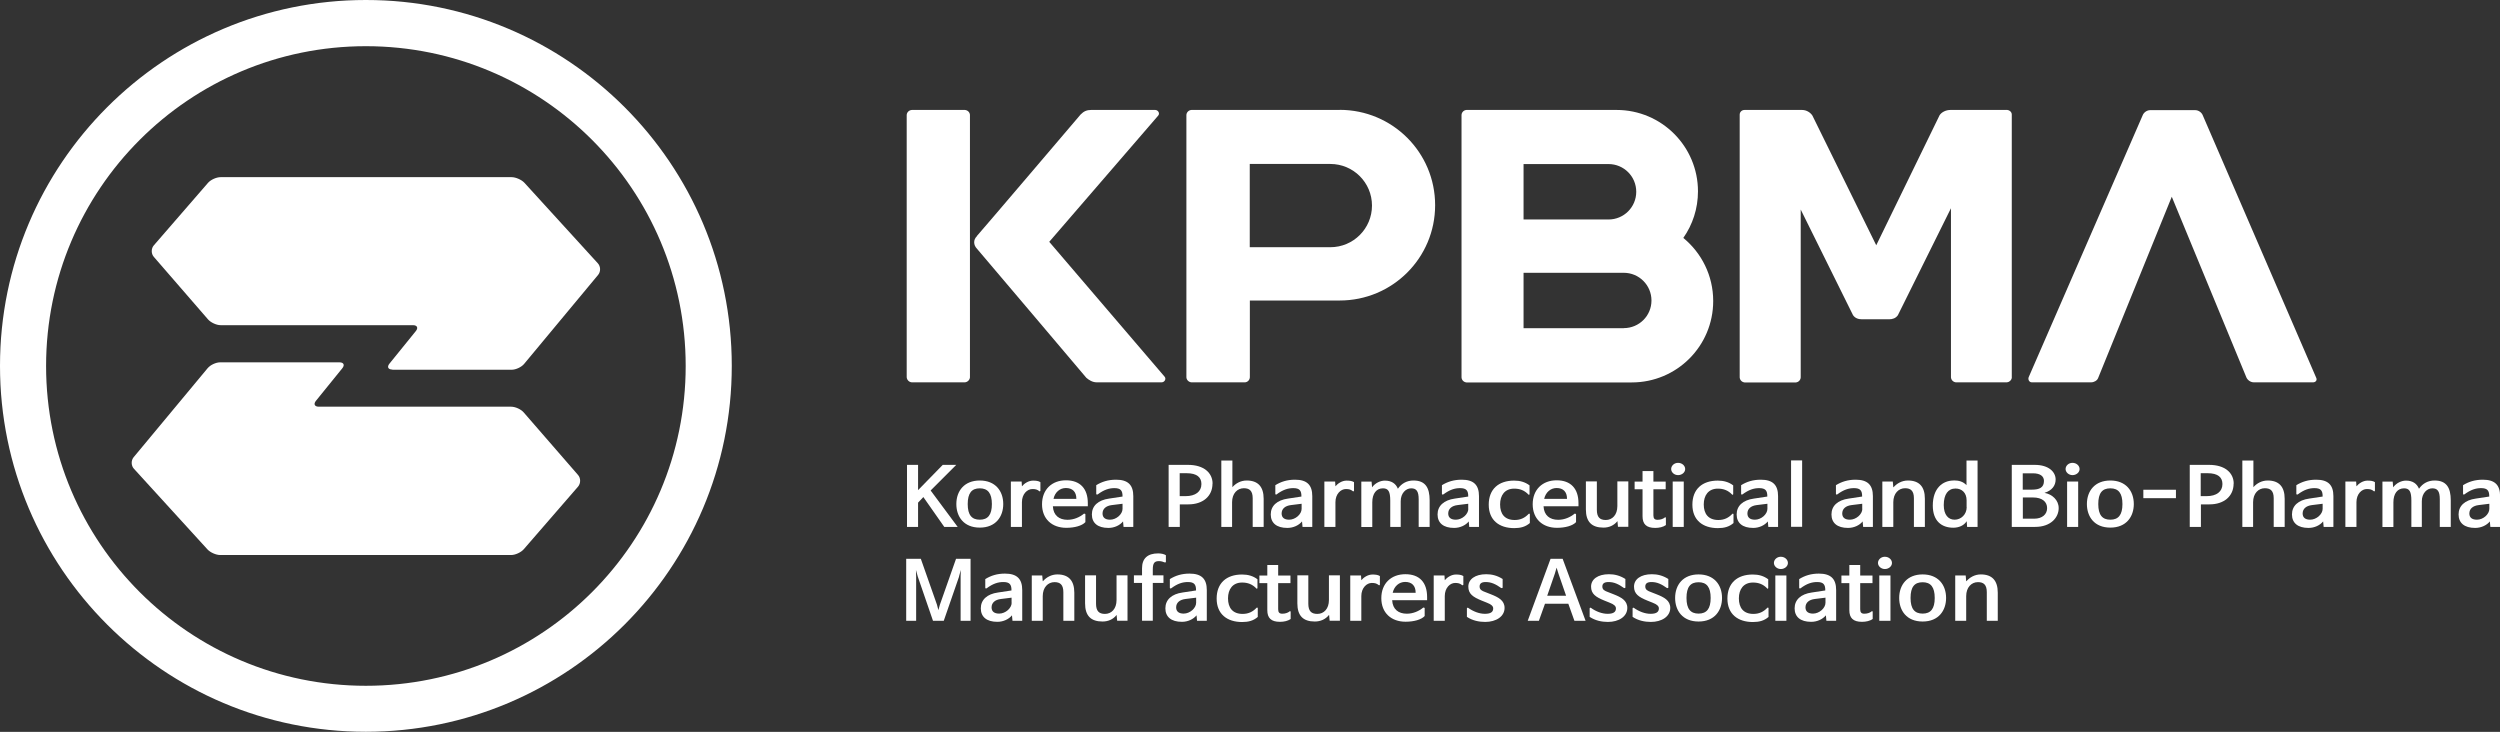
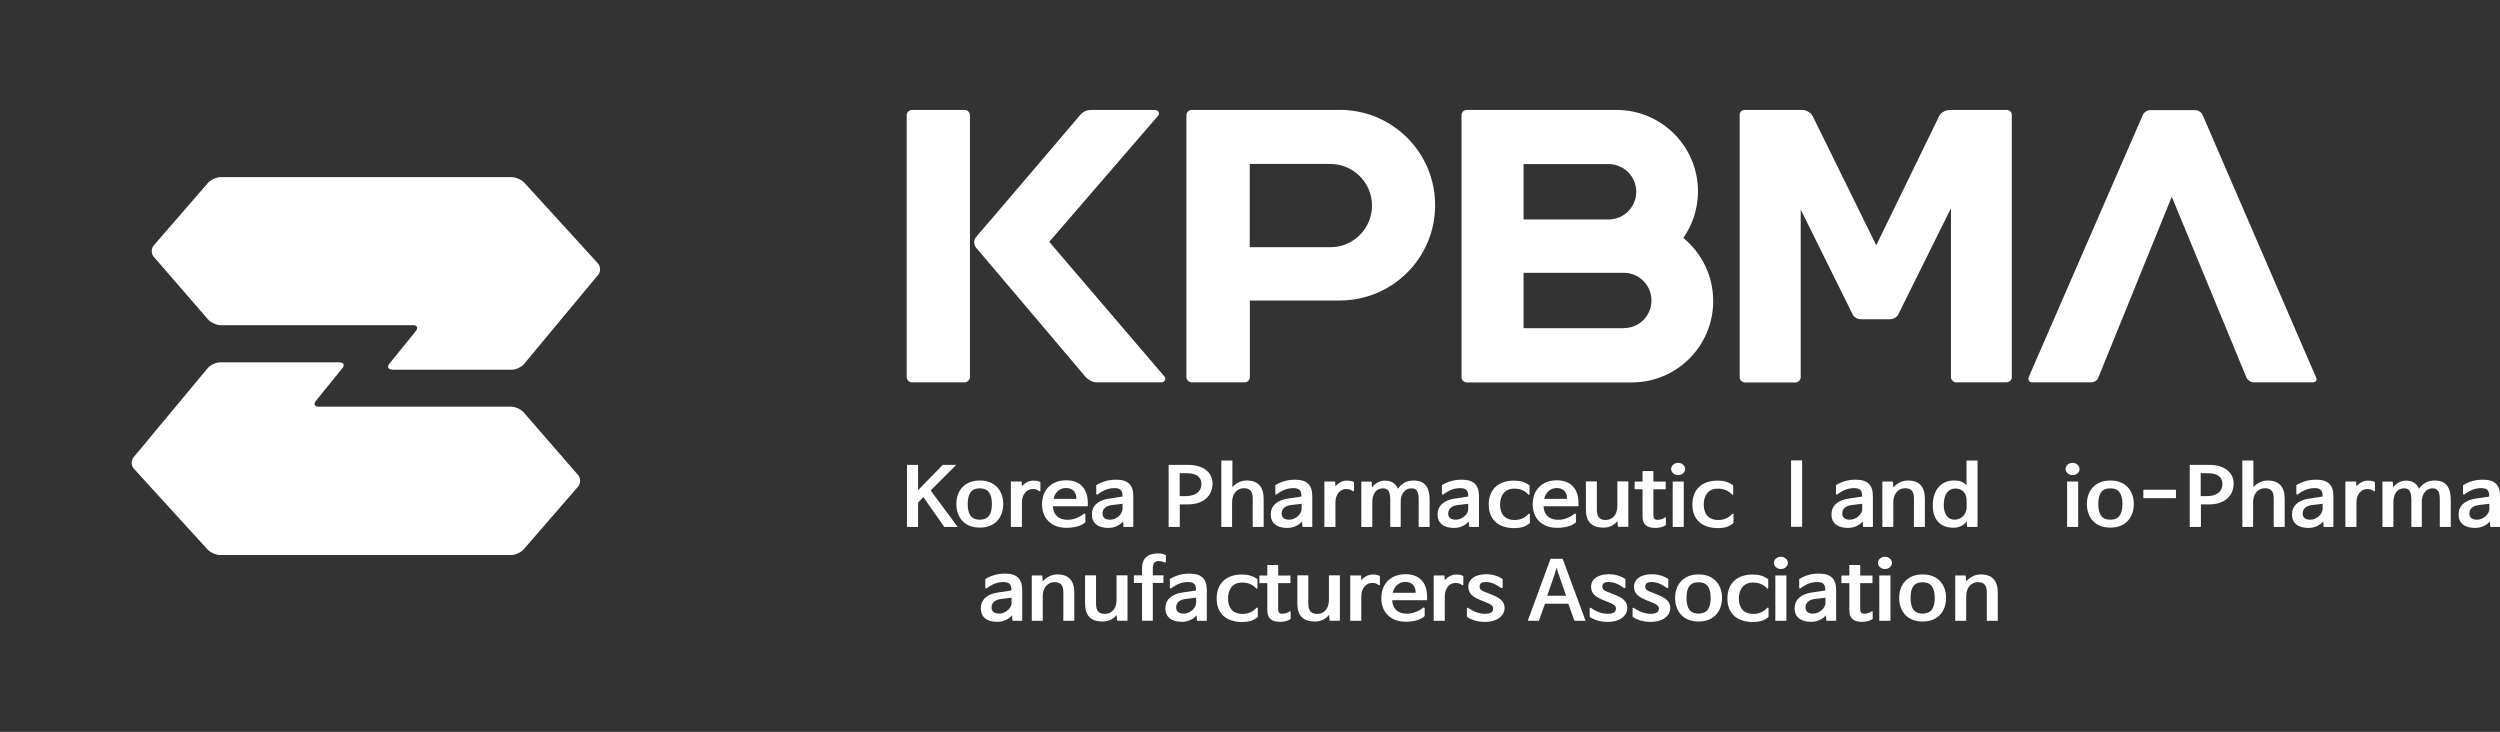
<svg xmlns="http://www.w3.org/2000/svg" id="_레이어_2" viewBox="0 0 246.25 72.09">
  <rect x="0" y="0" width="246.25" height="72.09" fill="#333333" stroke="none" />
  <defs>
    <style>.cls-1{fill:#fff;}</style>
  </defs>
  <g id="_레이어_1-2">
    <g>
      <g>
        <path class="cls-1" d="M38.64,36.4c-.41,0-.54-.26-.28-.58l2.6-3.21c.26-.32,.13-.58-.28-.58H21.73c-.41,0-.97-.26-1.24-.57l-5.34-6.16c-.27-.31-.27-.82,0-1.13l5.34-6.16c.27-.31,.83-.56,1.24-.56h28.66c.41,0,.98,.25,1.26,.55l7.24,7.94c.28,.31,.29,.81,.03,1.13l-7.29,8.77c-.26,.32-.82,.58-1.23,.58h-11.75Z" />
        <path class="cls-1" d="M33.44,35.69c.41,0,.54,.26,.28,.58l-2.6,3.21c-.26,.32-.13,.58,.28,.58h18.95c.41,0,.97,.25,1.24,.57l5.35,6.16c.27,.31,.27,.82,0,1.14l-5.35,6.17c-.27,.31-.83,.57-1.24,.57H21.69c-.41,0-.98-.25-1.26-.56l-7.24-7.94c-.28-.3-.29-.81-.03-1.13l7.29-8.77c.26-.32,.82-.58,1.23-.58h11.75Z" />
      </g>
-       <path class="cls-1" d="M36.04,0C16.14,0,0,16.14,0,36.04s16.14,36.04,36.04,36.04,36.04-16.14,36.04-36.04S55.95,0,36.04,0Zm0,67.55c-17.4,0-31.5-14.1-31.5-31.5S18.64,4.55,36.04,4.55s31.5,14.1,31.5,31.5-14.1,31.5-31.5,31.5Z" />
    </g>
    <g>
      <g>
        <path class="cls-1" d="M131.97,10.83h-14.62c-.26,.02-.48,.23-.49,.5h0v25.83h0c.01,.26,.22,.47,.48,.5h5.3c.26-.02,.46-.24,.47-.5h0v-7.56h8.85c5.19,0,9.4-4.19,9.4-9.39s-4.21-9.39-9.4-9.39m-.92,13.53h-7.94v-8.2h7.94c2.26,0,4.1,1.83,4.1,4.1s-1.84,4.1-4.1,4.1" />
        <path class="cls-1" d="M95.54,37.18c-.03,.25-.23,.45-.49,.48h-5.24c-.27-.02-.48-.24-.5-.5V11.33c.01-.27,.23-.48,.51-.5h5.22c.27,.02,.48,.22,.5,.48v25.88Z" />
        <path class="cls-1" d="M96.22,23.25c.21-.21,10.21-11.96,10.21-11.96l.02-.02c.3-.31,.61-.44,1.02-.44h6.32c.3,.01,.48,.35,.29,.56h0s-10.73,12.43-10.73,12.43l11.36,13.28h0c.19,.21,.01,.55-.28,.56h-6.41c-.41,0-.77-.23-1.02-.45,0,0-10.57-12.49-10.77-12.71-.35-.36-.38-.88,0-1.24" />
        <path class="cls-1" d="M165.81,23.43c.91-1.3,1.44-2.88,1.44-4.58,0-4.43-3.59-8.02-8.02-8.02h-14.79c-.26,.02-.47,.23-.48,.5h0v25.84h0c.01,.26,.21,.47,.48,.5h16.29c4.43,0,8.02-3.58,8.02-8.02,0-2.51-1.15-4.74-2.94-6.21Zm-15.74-7.27h8.37c1.51,0,2.73,1.22,2.73,2.73s-1.22,2.73-2.73,2.73h-8.37v-5.46Zm9.87,16.17h-9.87v-5.46h9.87c1.51,0,2.73,1.22,2.73,2.73s-1.22,2.72-2.73,2.72Z" />
        <path class="cls-1" d="M222.02,37.66h5.82c.25,0,.42-.21,.31-.44l-11.19-25.89c-.11-.25-.4-.48-.73-.48h0s-4.44,0-4.44,0h0c-.33,0-.63,.24-.73,.49h0s-11.16,25.64-11.23,25.8c-.1,.23,.04,.52,.3,.52h5.84c.3,0,.59-.17,.69-.41l7.26-17.87,7.35,17.8c.11,.25,.4,.48,.73,.48" />
        <path class="cls-1" d="M197.67,10.83h-5.55c-.44,0-.87,.21-1.07,.52l-6.24,12.81-6.29-12.78c-.19-.29-.57-.55-1.02-.55h-5.66c-.27,0-.48,.2-.48,.46v25.89c.02,.26,.22,.46,.48,.49h5.06c.26-.03,.46-.24,.47-.5h0V20.64l5.15,10.4c.21,.31,.54,.41,.88,.41h0s2.68,0,2.68,0h0c.33,0,.65-.1,.86-.4l5.23-10.54v16.66c.02,.26,.22,.46,.48,.49h5.04c.24-.03,.43-.2,.47-.44V11.28c0-.26-.24-.44-.48-.46" />
      </g>
      <g>
        <path class="cls-1" d="M91.68,48.31v.02l2.65,3.57h-1.32l-2.06-2.94h0l-.52,.55v2.39h-1.09v-6.11h1.09v2.49h0l2.43-2.49h1.33l-2.52,2.52Z" />
        <path class="cls-1" d="M96.51,51.97c-1.59,0-2.31-1.09-2.31-2.32,0-1.3,.79-2.32,2.31-2.32s2.31,1.02,2.31,2.32c0,1.23-.73,2.32-2.31,2.32Zm0-.78c.79,0,1.19-.47,1.19-1.54s-.4-1.55-1.19-1.55-1.19,.46-1.19,1.55,.41,1.54,1.19,1.54Z" />
        <path class="cls-1" d="M102.36,48.37c-.2-.15-.35-.2-.67-.2-.49,0-1.03,.47-1.03,1.3v2.43h-1.09v-4.47h1.06l.03,.47c.23-.28,.65-.56,1.09-.56,.28,0,.52,.02,.73,.15v.84c0,.06-.08,.09-.12,.05Z" />
        <path class="cls-1" d="M106.79,50.6s.12,0,.12,.05v.78c-.33,.36-1.07,.56-1.88,.56-1.41,0-2.39-.87-2.39-2.32s.97-2.36,2.36-2.36,2.15,.82,2.15,2.25v.31h-3.44v.02c.05,.87,.61,1.31,1.44,1.31,.62,0,1.2-.25,1.64-.62Zm-3.02-1.46h2.25v-.02c0-.68-.38-1.05-1.03-1.05-.59,0-1.08,.41-1.22,1.07h0Z" />
        <path class="cls-1" d="M108.1,48.7c-.05,.04-.12,0-.12-.05v-.86c.55-.34,1.17-.54,1.95-.54,1.17,0,1.7,.51,1.7,1.62v3.03h-.96l-.05-.54h0c-.31,.38-.85,.64-1.44,.64-1.06,0-1.63-.49-1.63-1.33s.61-1.41,1.7-1.56l1.32-.2v-.04c0-.55-.19-.79-.8-.79-.53,0-1.03,.16-1.65,.62Zm2.47,1.42v-.5l-1.05,.13c-.58,.07-.92,.37-.92,.83,0,.41,.28,.61,.74,.61,.62,0,1.23-.54,1.23-1.07Z" />
        <path class="cls-1" d="M119.43,47.64c0,1.23-.94,2.04-2.37,2.04h-.85v2.22h-1.1v-6.11h1.92c1.55,0,2.41,.79,2.41,1.85Zm-1.09,.04c0-.65-.42-1.07-1.47-1.07h-.67v2.26h.58c.98,0,1.56-.45,1.56-1.19Z" />
        <path class="cls-1" d="M120.3,51.9v-6.54h1.09v2.63h0c.31-.36,.8-.66,1.41-.66,1.09,0,1.67,.59,1.67,1.8v2.77h-1.08v-2.82c0-.74-.32-.99-.87-.99-.64,0-1.16,.51-1.16,1.38v2.43h-1.08Z" />
        <path class="cls-1" d="M125.74,48.7c-.05,.04-.12,0-.12-.05v-.86c.55-.34,1.16-.54,1.94-.54,1.17,0,1.7,.51,1.7,1.62v3.03h-.96l-.05-.54h0c-.31,.38-.85,.64-1.45,.64-1.06,0-1.63-.49-1.63-1.33s.61-1.41,1.7-1.56l1.32-.2v-.04c0-.55-.19-.79-.8-.79-.53,0-1.03,.16-1.65,.62Zm2.47,1.42v-.5l-1.05,.13c-.58,.07-.92,.37-.92,.83,0,.41,.28,.61,.74,.61,.62,0,1.23-.54,1.23-1.07Z" />
        <path class="cls-1" d="M133.24,48.37c-.2-.15-.35-.2-.67-.2-.49,0-1.03,.47-1.03,1.3v2.43h-1.09v-4.47h1.06l.03,.47c.23-.28,.65-.56,1.09-.56,.28,0,.53,.02,.74,.15v.84c0,.06-.08,.09-.12,.05Z" />
        <path class="cls-1" d="M137.7,48.13c.36-.52,.89-.8,1.53-.8,1.17,0,1.59,.71,1.59,1.95v2.62h-1.08v-2.72c0-.79-.22-1.08-.74-1.08s-1.03,.48-1.03,1.27v2.53h-1.03v-2.58c0-.89-.18-1.22-.72-1.22-.64,0-1.05,.51-1.05,1.38v2.43h-1.08v-4.47h1.01l.05,.56h0c.3-.42,.81-.66,1.26-.66,.67,0,1.09,.31,1.28,.8h0Z" />
        <path class="cls-1" d="M142.15,48.7c-.05,.04-.12,0-.12-.05v-.86c.55-.34,1.17-.54,1.95-.54,1.17,0,1.7,.51,1.7,1.62v3.03h-.96l-.05-.54h0c-.3,.38-.85,.64-1.44,.64-1.06,0-1.63-.49-1.63-1.33s.62-1.41,1.7-1.56l1.32-.2v-.04c0-.55-.19-.79-.8-.79-.53,0-1.03,.16-1.65,.62Zm2.47,1.42v-.5l-1.05,.13c-.58,.07-.92,.37-.92,.83,0,.41,.28,.61,.75,.61,.62,0,1.23-.54,1.23-1.07Z" />
        <path class="cls-1" d="M150.52,48.68c-.37-.37-.8-.55-1.37-.55-.94,0-1.39,.67-1.39,1.56,0,.93,.45,1.53,1.44,1.53,.57,0,1-.21,1.37-.6,.04-.05,.12-.02,.12,.04v.86c-.43,.37-.91,.5-1.54,.5-1.48,0-2.51-.78-2.51-2.31s.97-2.37,2.5-2.37c.59,0,1.08,.14,1.52,.47v.86c0,.06-.08,.09-.12,.04Z" />
        <path class="cls-1" d="M155.12,50.6s.12,0,.12,.05v.78c-.33,.36-1.07,.56-1.88,.56-1.41,0-2.39-.87-2.39-2.32s.97-2.36,2.36-2.36,2.15,.82,2.15,2.25v.31h-3.44v.02c.05,.87,.61,1.31,1.44,1.31,.62,0,1.2-.25,1.64-.62Zm-3.02-1.46h2.25v-.02c0-.68-.38-1.05-1.02-1.05-.59,0-1.08,.41-1.23,1.07h0Z" />
        <path class="cls-1" d="M159.31,51.34c-.33,.41-.81,.63-1.37,.63-1.16,0-1.73-.58-1.73-1.79v-2.76h1.08v2.79c0,.72,.28,1.01,.88,1.01,.64,0,1.14-.5,1.14-1.37v-2.43h1.08v4.47h-1.02l-.05-.54v-.02Z" />
        <path class="cls-1" d="M163.97,50.97c.05-.04,.12-.02,.12,.05v.7c-.26,.19-.66,.28-1.05,.28-.88,0-1.25-.38-1.25-1.15v-2.66h-.78v-.75h.78v-1.04h1.07v1.04h1.21v.75h-1.21v2.57c0,.31,.12,.44,.4,.44,.3,0,.52-.08,.71-.21Z" />
        <path class="cls-1" d="M164.61,46.2c0-.32,.29-.61,.68-.61s.7,.28,.7,.61-.32,.6-.7,.6c-.39,0-.68-.29-.68-.6Zm1.24,1.23v4.47h-1.09v-4.47h1.09Z" />
        <path class="cls-1" d="M170.58,48.68c-.37-.37-.8-.55-1.37-.55-.94,0-1.39,.67-1.39,1.56,0,.93,.46,1.53,1.44,1.53,.57,0,1-.21,1.37-.6,.04-.05,.12-.02,.12,.04v.86c-.43,.37-.91,.5-1.54,.5-1.48,0-2.51-.78-2.51-2.31s.97-2.37,2.5-2.37c.58,0,1.09,.14,1.52,.47v.86c0,.06-.08,.09-.12,.04Z" />
-         <path class="cls-1" d="M171.62,48.7c-.05,.04-.12,0-.12-.05v-.86c.55-.34,1.16-.54,1.94-.54,1.17,0,1.7,.51,1.7,1.62v3.03h-.96l-.05-.54h0c-.31,.38-.85,.64-1.44,.64-1.06,0-1.63-.49-1.63-1.33s.61-1.41,1.7-1.56l1.32-.2v-.04c0-.55-.19-.79-.8-.79-.53,0-1.03,.16-1.65,.62Zm2.47,1.42v-.5l-1.05,.13c-.58,.07-.92,.37-.92,.83,0,.41,.28,.61,.74,.61,.62,0,1.23-.54,1.23-1.07Z" />
        <path class="cls-1" d="M177.51,45.35v6.54h-1.09v-6.54h1.09Z" />
        <path class="cls-1" d="M180.96,48.7c-.05,.04-.12,0-.12-.05v-.86c.55-.34,1.17-.54,1.94-.54,1.17,0,1.7,.51,1.7,1.62v3.03h-.96l-.05-.54h0c-.3,.38-.85,.64-1.44,.64-1.06,0-1.63-.49-1.63-1.33s.61-1.41,1.7-1.56l1.32-.2v-.04c0-.55-.19-.79-.8-.79-.53,0-1.03,.16-1.65,.62Zm2.47,1.42v-.5l-1.05,.13c-.58,.07-.92,.37-.92,.83,0,.41,.28,.61,.75,.61,.62,0,1.23-.54,1.23-1.07Z" />
        <path class="cls-1" d="M186.52,47.99h0c.31-.36,.81-.66,1.41-.66,1.1,0,1.67,.59,1.67,1.8v2.77h-1.08v-2.82c0-.74-.32-.99-.87-.99-.64,0-1.16,.51-1.16,1.38v2.43h-1.08v-4.47h1.03l.05,.56Z" />
        <path class="cls-1" d="M192.43,47.32c.53,0,.94,.12,1.27,.47h0v-2.43h1.09v6.54h-1.03l-.04-.54h-.02c-.24,.39-.74,.62-1.3,.62-1.16,0-2.02-.67-2.02-2.18,0-1.71,.97-2.47,2.06-2.47Zm1.28,2.62v-.66c0-.74-.47-1.16-1.09-1.16-.72,0-1.16,.55-1.16,1.63,0,.95,.44,1.44,1.07,1.44s1.19-.51,1.19-1.25Z" />
-         <path class="cls-1" d="M201.39,48.55c.75,.13,1.39,.71,1.39,1.5,0,.92-.77,1.85-2.32,1.85h-2.3v-6.11h2.26c1.4,0,2.06,.71,2.06,1.44,0,.62-.38,1.09-1.08,1.31h0Zm-1.15-1.93h-1v1.61h.92c.73,0,1.17-.21,1.17-.86,0-.44-.34-.75-1.09-.75Zm0,2.38h-.99v2.09h1.12c.79,0,1.27-.43,1.27-1.04s-.46-1.05-1.4-1.05Z" />
        <path class="cls-1" d="M203.46,46.2c0-.32,.29-.61,.68-.61s.7,.28,.7,.61-.32,.6-.7,.6-.68-.29-.68-.6Zm1.24,1.23v4.47h-1.09v-4.47h1.09Z" />
        <path class="cls-1" d="M207.87,51.97c-1.59,0-2.31-1.09-2.31-2.32,0-1.3,.79-2.32,2.31-2.32s2.31,1.02,2.31,2.32c0,1.23-.73,2.32-2.31,2.32Zm0-.78c.79,0,1.19-.47,1.19-1.54s-.39-1.55-1.19-1.55-1.19,.46-1.19,1.55,.41,1.54,1.19,1.54Z" />
        <path class="cls-1" d="M214.33,48.24v.83h-3.21v-.83h3.21Z" />
        <path class="cls-1" d="M220.01,47.64c0,1.23-.94,2.04-2.37,2.04h-.85v2.22h-1.1v-6.11h1.92c1.55,0,2.41,.79,2.41,1.85Zm-1.1,.04c0-.65-.42-1.07-1.47-1.07h-.67v2.26h.58c.98,0,1.56-.45,1.56-1.19Z" />
        <path class="cls-1" d="M220.87,51.9v-6.54h1.09v2.63h0c.31-.36,.8-.66,1.41-.66,1.09,0,1.67,.59,1.67,1.8v2.77h-1.08v-2.82c0-.74-.32-.99-.87-.99-.64,0-1.16,.51-1.16,1.38v2.43h-1.08Z" />
        <path class="cls-1" d="M226.31,48.7c-.05,.04-.12,0-.12-.05v-.86c.55-.34,1.17-.54,1.95-.54,1.17,0,1.7,.51,1.7,1.62v3.03h-.96l-.05-.54h0c-.31,.38-.85,.64-1.44,.64-1.06,0-1.63-.49-1.63-1.33s.61-1.41,1.7-1.56l1.32-.2v-.04c0-.55-.19-.79-.8-.79-.54,0-1.03,.16-1.65,.62Zm2.47,1.42v-.5l-1.05,.13c-.58,.07-.92,.37-.92,.83,0,.41,.28,.61,.74,.61,.62,0,1.23-.54,1.23-1.07Z" />
        <path class="cls-1" d="M233.81,48.37c-.2-.15-.35-.2-.68-.2-.49,0-1.02,.47-1.02,1.3v2.43h-1.09v-4.47h1.06l.03,.47c.23-.28,.65-.56,1.09-.56,.28,0,.53,.02,.73,.15v.84c0,.06-.08,.09-.12,.05Z" />
        <path class="cls-1" d="M238.28,48.13c.36-.52,.89-.8,1.53-.8,1.17,0,1.59,.71,1.59,1.95v2.62h-1.08v-2.72c0-.79-.22-1.08-.74-1.08s-1.03,.48-1.03,1.27v2.53h-1.03v-2.58c0-.89-.18-1.22-.72-1.22-.64,0-1.05,.51-1.05,1.38v2.43h-1.08v-4.47h1.01l.05,.56h0c.3-.42,.81-.66,1.26-.66,.67,0,1.08,.31,1.28,.8h0Z" />
        <path class="cls-1" d="M242.73,48.7c-.05,.04-.12,0-.12-.05v-.86c.55-.34,1.17-.54,1.95-.54,1.17,0,1.7,.51,1.7,1.62v3.03h-.96l-.05-.54h0c-.31,.38-.85,.64-1.45,.64-1.06,0-1.63-.49-1.63-1.33s.61-1.41,1.7-1.56l1.32-.2v-.04c0-.55-.19-.79-.8-.79-.53,0-1.03,.16-1.65,.62Zm2.47,1.42v-.5l-1.05,.13c-.58,.07-.92,.37-.92,.83,0,.41,.28,.61,.75,.61,.62,0,1.22-.54,1.22-1.07Z" />
-         <path class="cls-1" d="M94.47,56.79l-1.51,4.36h-1.06l-1.5-4.36-.18-.65,.02,.65v4.36h-.98v-6.11h1.44l1.59,4.52,.14,.54,.15-.54,1.59-4.52h1.43v6.11h-.98v-4.36l.02-.65-.18,.65Z" />
        <path class="cls-1" d="M97.17,57.95c-.05,.04-.12,0-.12-.05v-.86c.55-.34,1.16-.54,1.94-.54,1.17,0,1.7,.51,1.7,1.62v3.03h-.96l-.05-.54h0c-.31,.38-.85,.64-1.44,.64-1.06,0-1.63-.49-1.63-1.33s.61-1.41,1.7-1.56l1.32-.2v-.04c0-.55-.19-.79-.8-.79-.53,0-1.03,.16-1.65,.62Zm2.47,1.42v-.5l-1.05,.13c-.58,.07-.92,.37-.92,.83,0,.41,.28,.61,.75,.61,.62,0,1.23-.54,1.23-1.07Z" />
        <path class="cls-1" d="M102.74,57.24h0c.31-.36,.81-.66,1.41-.66,1.09,0,1.67,.59,1.67,1.8v2.77h-1.08v-2.82c0-.74-.32-.99-.87-.99-.64,0-1.16,.51-1.16,1.38v2.43h-1.08v-4.47h1.03l.05,.56Z" />
        <path class="cls-1" d="M109.97,60.59c-.32,.41-.81,.63-1.37,.63-1.16,0-1.72-.58-1.72-1.79v-2.76h1.08v2.79c0,.72,.28,1.01,.88,1.01,.64,0,1.14-.5,1.14-1.37v-2.43h1.08v4.47h-1.02l-.05-.54v-.02Z" />
        <path class="cls-1" d="M114.73,55.4c-.17-.07-.35-.13-.58-.13-.44,0-.6,.2-.6,.83v.57h1.05v.75h-1.05v3.72h-1.06v-3.72h-.8v-.75h.8v-.69c0-.97,.54-1.47,1.59-1.47,.31,0,.6,.07,.76,.18v.64c0,.06-.05,.09-.11,.06Z" />
        <path class="cls-1" d="M115.35,57.95c-.05,.04-.12,0-.12-.05v-.86c.55-.34,1.16-.54,1.94-.54,1.17,0,1.7,.51,1.7,1.62v3.03h-.96l-.05-.54h0c-.31,.38-.85,.64-1.44,.64-1.06,0-1.63-.49-1.63-1.33s.61-1.41,1.7-1.56l1.32-.2v-.04c0-.55-.19-.79-.8-.79-.54,0-1.03,.16-1.65,.62Zm2.47,1.42v-.5l-1.05,.13c-.58,.07-.92,.37-.92,.83,0,.41,.28,.61,.74,.61,.62,0,1.23-.54,1.23-1.07Z" />
        <path class="cls-1" d="M123.72,57.93c-.37-.37-.8-.55-1.37-.55-.94,0-1.39,.67-1.39,1.56,0,.93,.46,1.53,1.44,1.53,.57,0,1-.21,1.37-.6,.04-.05,.12-.02,.12,.04v.86c-.43,.37-.91,.5-1.54,.5-1.48,0-2.51-.78-2.51-2.31s.97-2.37,2.5-2.37c.59,0,1.09,.14,1.52,.47v.86c0,.06-.08,.09-.12,.04Z" />
        <path class="cls-1" d="M127.01,60.22c.05-.04,.12-.02,.12,.05v.7c-.26,.19-.66,.28-1.05,.28-.88,0-1.25-.38-1.25-1.15v-2.66h-.78v-.75h.78v-1.04h1.07v1.04h1.21v.75h-1.21v2.57c0,.31,.12,.44,.4,.44,.3,0,.52-.08,.71-.21Z" />
        <path class="cls-1" d="M130.89,60.59c-.33,.41-.82,.63-1.38,.63-1.16,0-1.72-.58-1.72-1.79v-2.76h1.08v2.79c0,.72,.28,1.01,.89,1.01,.64,0,1.14-.5,1.14-1.37v-2.43h1.08v4.47h-1.01l-.05-.54v-.02Z" />
        <path class="cls-1" d="M135.79,57.62c-.2-.15-.35-.2-.67-.2-.49,0-1.03,.47-1.03,1.3v2.43h-1.09v-4.47h1.06l.03,.47c.23-.28,.65-.56,1.09-.56,.28,0,.53,.02,.74,.15v.84c0,.06-.08,.09-.12,.05Z" />
        <path class="cls-1" d="M140.21,59.85s.12,0,.12,.05v.78c-.33,.36-1.07,.56-1.88,.56-1.41,0-2.39-.87-2.39-2.32s.97-2.36,2.37-2.36,2.14,.82,2.14,2.25v.31h-3.44v.02c.05,.87,.61,1.31,1.44,1.31,.62,0,1.2-.25,1.64-.62Zm-3.02-1.46h2.25v-.02c0-.68-.38-1.05-1.03-1.05-.59,0-1.08,.41-1.23,1.07h0Z" />
        <path class="cls-1" d="M144,57.62c-.2-.15-.35-.2-.67-.2-.49,0-1.02,.47-1.02,1.3v2.43h-1.09v-4.47h1.06l.03,.47c.23-.28,.65-.56,1.09-.56,.28,0,.53,.02,.74,.15v.84c0,.06-.08,.09-.12,.05Z" />
        <path class="cls-1" d="M147.88,57.93c-.56-.4-1-.6-1.54-.6-.43,0-.6,.16-.6,.44,0,.32,.23,.43,.56,.55l.56,.22c.73,.29,1.34,.6,1.34,1.34,0,.84-.83,1.38-1.91,1.38-.6,0-1.25-.13-1.8-.5v-.83c0-.06,.07-.09,.12-.06,.52,.37,1.11,.59,1.65,.59,.57,0,.82-.18,.82-.53,0-.23-.19-.4-.63-.57l-.5-.2c-.86-.35-1.32-.66-1.32-1.38s.67-1.22,1.76-1.22c.53,0,1.07,.12,1.62,.47v.83c0,.06-.07,.09-.12,.05Z" />
        <path class="cls-1" d="M153.92,55.04l2.26,6.11h-1.1l-.6-1.68h-2.3l-.6,1.68h-1.1l2.25-6.11h1.2Zm-.6,.89l-.17,.58-.75,2.17h1.86l-.75-2.17-.18-.58Z" />
        <path class="cls-1" d="M159.98,57.93c-.56-.4-1-.6-1.54-.6-.43,0-.61,.16-.61,.44,0,.32,.23,.43,.56,.55l.56,.22c.73,.29,1.34,.6,1.34,1.34,0,.84-.83,1.38-1.91,1.38-.6,0-1.25-.13-1.8-.5v-.83c0-.06,.07-.09,.12-.06,.51,.37,1.11,.59,1.65,.59,.57,0,.82-.18,.82-.53,0-.23-.19-.4-.63-.57l-.5-.2c-.86-.35-1.32-.66-1.32-1.38s.66-1.22,1.76-1.22c.53,0,1.07,.12,1.62,.47v.83c0,.06-.07,.09-.12,.05Z" />
        <path class="cls-1" d="M164.21,57.93c-.56-.4-1-.6-1.54-.6-.43,0-.61,.16-.61,.44,0,.32,.23,.43,.56,.55l.56,.22c.73,.29,1.34,.6,1.34,1.34,0,.84-.83,1.38-1.91,1.38-.6,0-1.25-.13-1.8-.5v-.83c0-.06,.07-.09,.12-.06,.52,.37,1.11,.59,1.65,.59,.57,0,.82-.18,.82-.53,0-.23-.19-.4-.63-.57l-.5-.2c-.86-.35-1.32-.66-1.32-1.38s.66-1.22,1.76-1.22c.53,0,1.07,.12,1.62,.47v.83c0,.06-.07,.09-.12,.05Z" />
        <path class="cls-1" d="M167.31,61.22c-1.59,0-2.31-1.09-2.31-2.32,0-1.3,.79-2.32,2.31-2.32s2.31,1.02,2.31,2.32c0,1.23-.73,2.32-2.31,2.32Zm0-.78c.79,0,1.19-.47,1.19-1.54s-.39-1.55-1.19-1.55-1.19,.46-1.19,1.55,.41,1.54,1.19,1.54Z" />
        <path class="cls-1" d="M174.04,57.93c-.37-.37-.8-.55-1.37-.55-.94,0-1.39,.67-1.39,1.56,0,.93,.45,1.53,1.43,1.53,.57,0,1-.21,1.37-.6,.04-.05,.12-.02,.12,.04v.86c-.43,.37-.91,.5-1.54,.5-1.48,0-2.51-.78-2.51-2.31s.97-2.37,2.5-2.37c.59,0,1.08,.14,1.52,.47v.86c0,.06-.08,.09-.12,.04Z" />
        <path class="cls-1" d="M174.73,55.45c0-.32,.29-.61,.68-.61s.7,.28,.7,.61-.32,.6-.7,.6-.68-.29-.68-.6Zm1.23,1.23v4.47h-1.09v-4.47h1.09Z" />
        <path class="cls-1" d="M177.34,57.95c-.05,.04-.12,0-.12-.05v-.86c.55-.34,1.16-.54,1.94-.54,1.17,0,1.7,.51,1.7,1.62v3.03h-.96l-.05-.54h0c-.31,.38-.85,.64-1.45,.64-1.06,0-1.63-.49-1.63-1.33s.61-1.41,1.7-1.56l1.32-.2v-.04c0-.55-.19-.79-.8-.79-.53,0-1.03,.16-1.64,.62Zm2.47,1.42v-.5l-1.05,.13c-.58,.07-.92,.37-.92,.83,0,.41,.28,.61,.74,.61,.62,0,1.23-.54,1.23-1.07Z" />
        <path class="cls-1" d="M184.34,60.22c.05-.04,.12-.02,.12,.05v.7c-.26,.19-.66,.28-1.05,.28-.88,0-1.25-.38-1.25-1.15v-2.66h-.78v-.75h.78v-1.04h1.07v1.04h1.21v.75h-1.21v2.57c0,.31,.12,.44,.4,.44,.3,0,.52-.08,.71-.21Z" />
        <path class="cls-1" d="M184.98,55.45c0-.32,.29-.61,.68-.61s.7,.28,.7,.61-.32,.6-.7,.6-.68-.29-.68-.6Zm1.23,1.23v4.47h-1.1v-4.47h1.1Z" />
        <path class="cls-1" d="M189.38,61.22c-1.59,0-2.31-1.09-2.31-2.32,0-1.3,.79-2.32,2.31-2.32s2.31,1.02,2.31,2.32c0,1.23-.73,2.32-2.31,2.32Zm0-.78c.79,0,1.19-.47,1.19-1.54s-.39-1.55-1.19-1.55-1.19,.46-1.19,1.55,.41,1.54,1.19,1.54Z" />
        <path class="cls-1" d="M193.7,57.24h0c.31-.36,.81-.66,1.41-.66,1.1,0,1.67,.59,1.67,1.8v2.77h-1.08v-2.82c0-.74-.32-.99-.87-.99-.64,0-1.16,.51-1.16,1.38v2.43h-1.08v-4.47h1.03l.05,.56Z" />
      </g>
    </g>
  </g>
</svg>